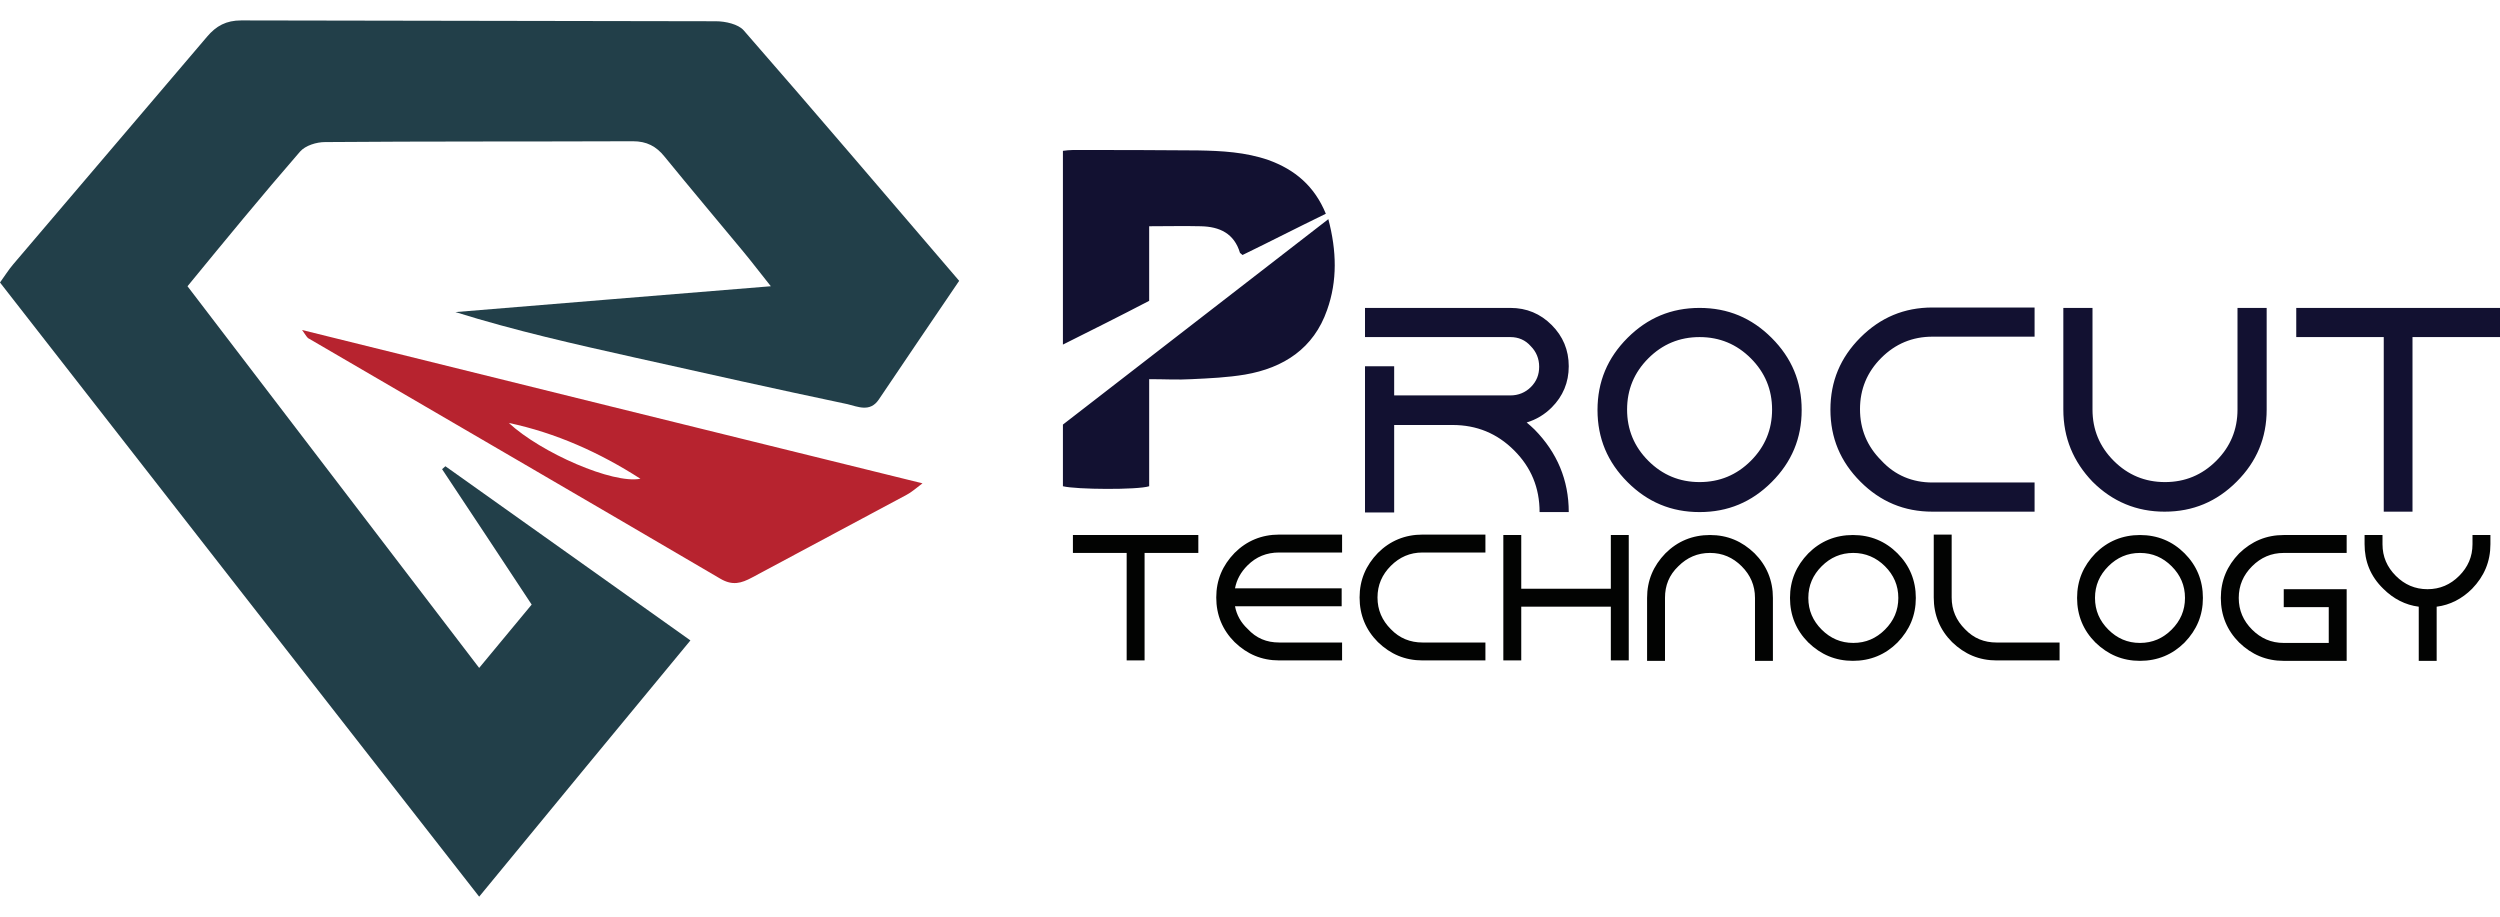
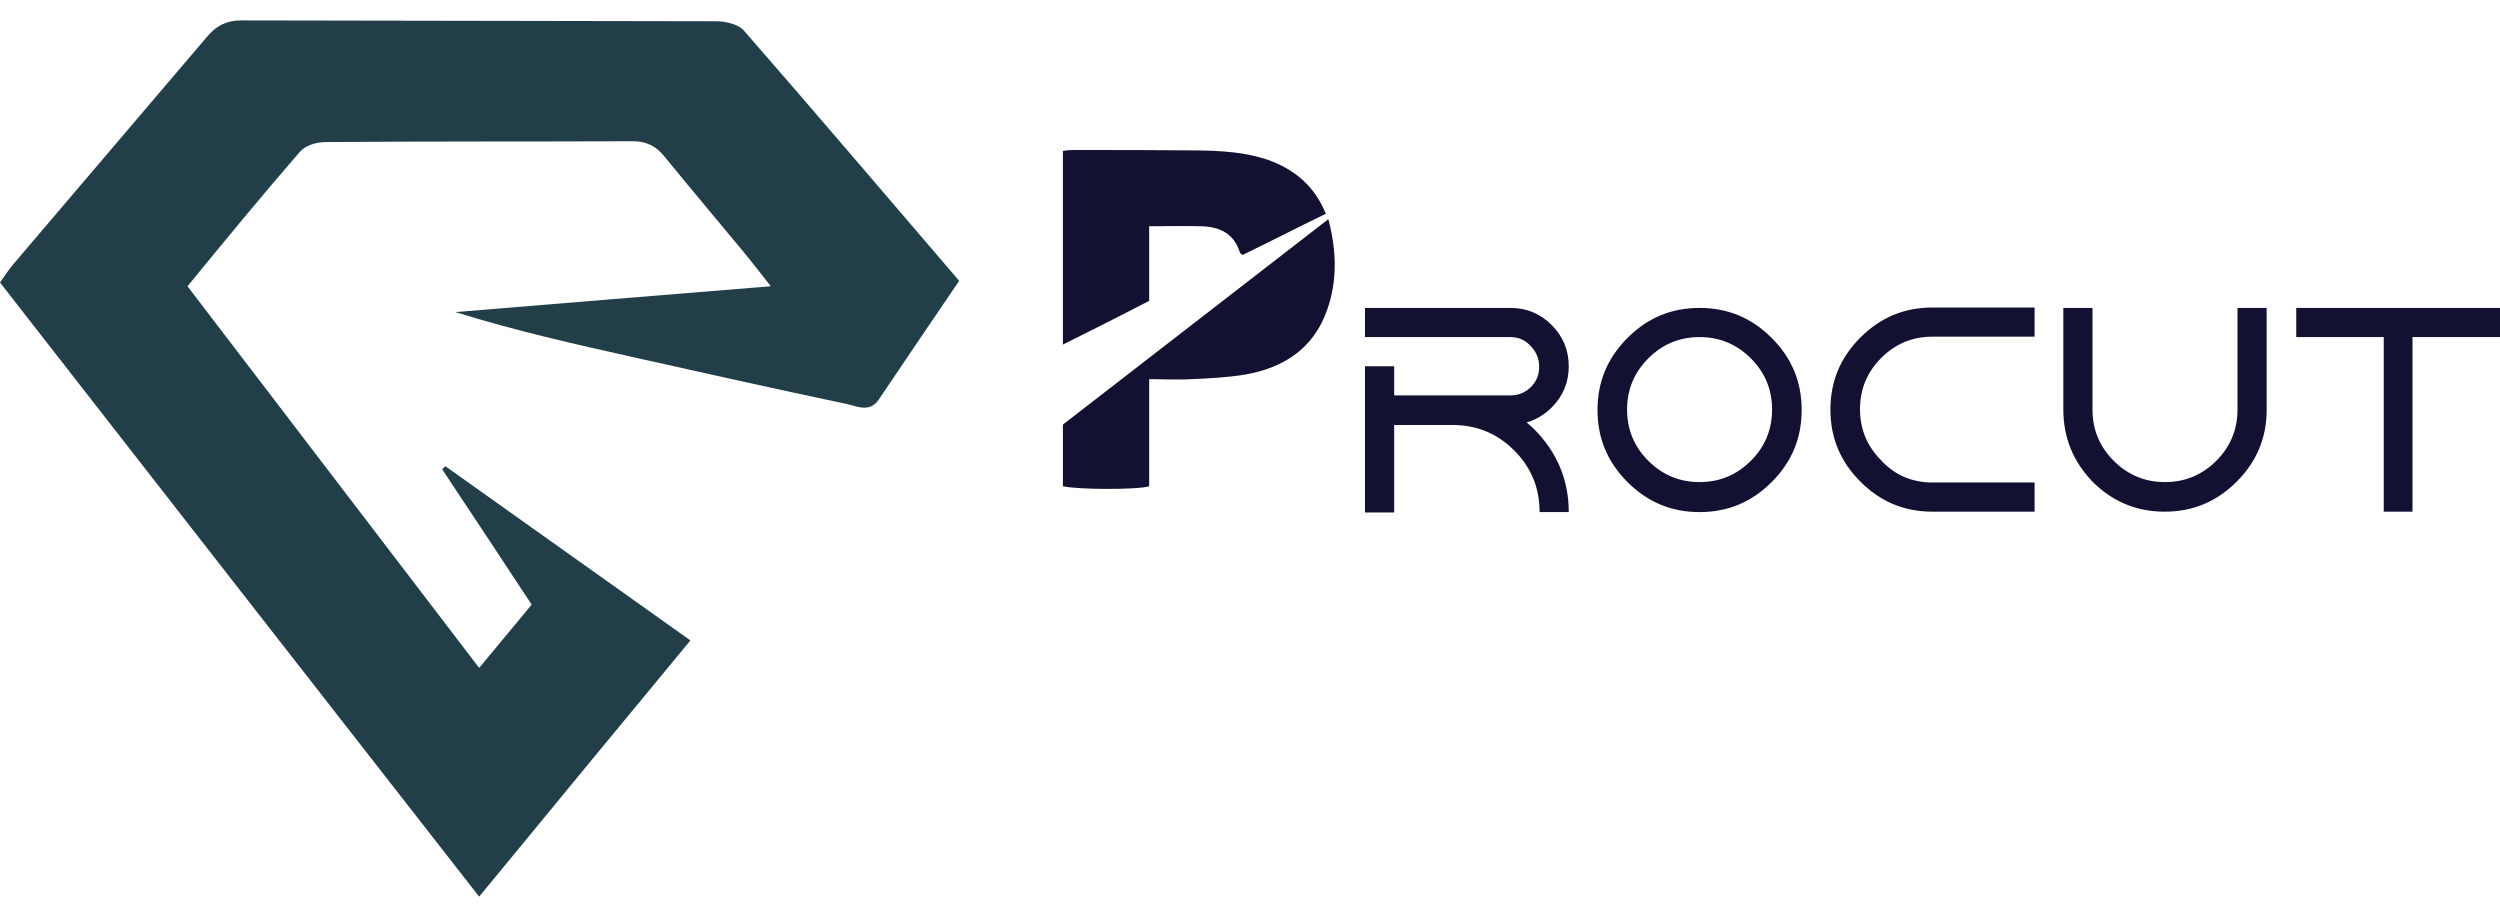
<svg xmlns="http://www.w3.org/2000/svg" viewBox="0 0 600 220">
  <title>ProCut Technology</title>
  <path fill="#223F49" d="M115 215.2C76.3 165.7 38.3 116.9 0 67.8c1.1-1.5 2-3 3.2-4.4L49.7 8.8c2.2-2.6 4.6-3.9 8.2-3.9 38 .1 76 .1 113.9.2 2.3 0 5.4.7 6.7 2.2C195.7 27 212.7 47 230.2 67.4c-6.5 9.6-13 19.1-19.3 28.5-2.1 3.1-5 1.7-7.5 1.1-17.1-3.6-34.1-7.4-51.1-11.2-14.3-3.2-28.6-6.4-43-10.9 24.7-2 49.4-4.1 75.7-6.2-2.8-3.5-4.6-5.9-6.6-8.3-6.3-7.6-12.7-15.2-18.9-22.8-2-2.5-4.3-3.7-7.6-3.7-24.6.1-49.3 0-73.9.2-2 0-4.7.8-6 2.3C62.8 47 54.1 57.6 45 68.7c23.3 30.5 46.4 60.7 70 91.6 4.5-5.4 8.4-10.1 12.6-15.2-7.2-10.9-14.3-21.7-21.5-32.5.3-.2.5-.5.8-.7 19.4 13.8 38.8 27.6 58.8 41.8-16.9 20.4-33.5 40.6-50.7 61.5" />
-   <path fill="#B7232F" d="M153.7 114.9c-9.8-6.3-20.3-11-31.6-13.4 7.8 7.2 25 14.7 31.6 13.4M72.5 79.2c50 12.4 99 24.5 148.9 36.8-1.6 1.2-2.7 2.2-3.9 2.8-12.3 6.6-24.7 13.2-37 19.8-2.6 1.4-4.7 2-7.6.3-32.9-19.3-65.8-38.4-98.7-57.6-.5-.2-.7-.7-1.7-2.1" />
  <path fill="#121131" d="M362.5 80.9h-34.9v-7h34.9c3.9 0 7.2 1.4 9.9 4.1 2.7 2.7 4.1 6 4.1 9.9s-1.4 7.2-4.1 9.9c-1.7 1.7-3.7 2.9-6 3.6.6.5 1.3 1.1 1.9 1.7 5.4 5.5 8.2 12.1 8.2 19.8h-7c0-5.8-2-10.7-6.1-14.8-4.1-4.1-9-6.1-14.8-6.1h-14v21h-7V87.9h7v7h27.9c1.9 0 3.6-.7 4.9-2 1.4-1.4 2-3 2-4.9s-.7-3.6-2-4.9c-1.3-1.5-3-2.2-4.9-2.2m45.4 0c-4.8 0-8.9 1.7-12.3 5.1s-5.1 7.5-5.1 12.3 1.7 8.9 5.1 12.3 7.5 5.1 12.3 5.1 8.9-1.7 12.3-5.1 5.1-7.5 5.1-12.3-1.7-8.9-5.1-12.3-7.5-5.1-12.3-5.1m17.3.2c4.8 4.8 7.2 10.5 7.2 17.3 0 6.8-2.4 12.5-7.2 17.3-4.8 4.8-10.5 7.2-17.3 7.2s-12.5-2.4-17.3-7.2c-4.8-4.8-7.2-10.5-7.2-17.3s2.4-12.5 7.2-17.3c4.8-4.8 10.5-7.2 17.3-7.2s12.5 2.4 17.3 7.2m38.6 34.7h24.5v7h-24.5c-6.8 0-12.5-2.4-17.3-7.2-4.8-4.8-7.2-10.5-7.2-17.3s2.4-12.5 7.2-17.3c4.8-4.8 10.5-7.2 17.3-7.2h24.5v7h-24.5c-4.8 0-8.9 1.7-12.3 5.1s-5.1 7.5-5.1 12.3 1.7 8.9 5.1 12.3c3.3 3.6 7.5 5.3 12.3 5.3m31.4-17.5V73.9h7v24.4c0 4.8 1.7 8.9 5.1 12.3s7.5 5.1 12.3 5.1 8.9-1.7 12.3-5.1c3.4-3.4 5.1-7.5 5.1-12.3V73.9h7v24.4c0 6.8-2.4 12.5-7.2 17.3s-10.5 7.2-17.3 7.2c-6.7 0-12.5-2.4-17.3-7.2-4.6-4.8-7-10.5-7-17.3M579 80.9v41.9h-6.9V80.9h-21v-7H600v7h-21zm-323.9 1.8V36.2c.8-.1 1.6-.2 2.4-.2 10 0 20 0 30 .1 5.7.1 11.4.4 16.9 2.3 6.4 2.3 11.1 6.3 13.8 12.9-6.8 3.3-13.4 6.7-20 9.9-.3-.3-.5-.4-.6-.5-1.4-4.7-4.9-6.3-9.4-6.4-4-.1-8 0-12.4 0v17.9c-6.9 3.6-13.7 7-20.7 10.5m63.7-30.1c2 7.6 2.2 14.8-.3 21.8-3.2 9.2-10.4 13.9-19.7 15.5-4.2.7-8.5.9-12.8 1.1-3.3.2-6.5 0-10.2 0v25.7c-2.8.9-17.5.8-20.7 0v-14.8c21-16.3 42.2-32.6 63.7-49.3" />
-   <path fill="#020302" d="M274.7 132.7v25.8h-4.3v-25.8h-12.9v-4.3h30.1v4.3h-12.9zm32.3 21.5h15.1v4.3H307c-4.2 0-7.7-1.5-10.7-4.4-2.9-2.9-4.4-6.5-4.4-10.7s1.5-7.7 4.4-10.7c2.9-2.9 6.5-4.4 10.7-4.4h15.1v4.3H307c-3 0-5.5 1-7.6 3.1-1.6 1.6-2.6 3.4-3 5.5H322v4.3h-25.6c.4 2.1 1.4 3.9 3 5.4 2.1 2.3 4.6 3.3 7.6 3.3m34.4 0h15.1v4.3h-15.1c-4.2 0-7.7-1.5-10.7-4.4-2.9-2.9-4.4-6.5-4.4-10.7s1.5-7.7 4.4-10.7c2.9-2.9 6.5-4.4 10.7-4.4h15.1v4.3h-15.1c-3 0-5.5 1.1-7.6 3.2-2.1 2.1-3.2 4.6-3.2 7.6s1.1 5.5 3.2 7.6c2.1 2.2 4.7 3.2 7.6 3.2m23.7-8.6v12.9h-4.3v-30.1h4.3v12.9h21.5v-12.9h4.3v30.1h-4.3v-12.9h-21.5zm34.5-2.1v15.1h-4.3v-15.1c0-4.2 1.5-7.7 4.4-10.7 2.9-2.9 6.5-4.4 10.7-4.4s7.7 1.5 10.7 4.4c2.9 2.9 4.4 6.5 4.4 10.7v15.1h-4.3v-15.1c0-3-1.1-5.5-3.2-7.6s-4.6-3.2-7.6-3.2-5.5 1.1-7.6 3.2c-2.2 2.1-3.2 4.6-3.2 7.6m45.2-10.8c-3 0-5.5 1.1-7.6 3.2-2.1 2.1-3.2 4.6-3.2 7.6s1.1 5.5 3.2 7.6 4.6 3.2 7.6 3.2 5.5-1.1 7.6-3.2c2.1-2.1 3.2-4.6 3.2-7.6s-1.1-5.5-3.2-7.6c-2.1-2.1-4.7-3.2-7.6-3.2m10.6.1c2.9 2.9 4.4 6.5 4.4 10.7s-1.5 7.7-4.4 10.7c-2.9 2.9-6.5 4.4-10.7 4.4s-7.7-1.5-10.7-4.4c-2.9-2.9-4.4-6.5-4.4-10.7s1.5-7.7 4.4-10.7c2.9-2.9 6.5-4.4 10.7-4.4s7.8 1.5 10.7 4.4m23.8 21.4h15.1v4.3h-15.1c-4.2 0-7.7-1.5-10.7-4.4-2.9-2.9-4.4-6.5-4.4-10.7v-15.1h4.3v15.1c0 3 1.1 5.5 3.2 7.6 2.1 2.2 4.6 3.2 7.6 3.2m34.4-21.5c-3 0-5.5 1.1-7.6 3.2-2.1 2.1-3.2 4.6-3.2 7.6s1.1 5.5 3.2 7.6 4.6 3.2 7.6 3.2 5.5-1.1 7.6-3.2c2.1-2.1 3.2-4.6 3.2-7.6s-1.1-5.5-3.2-7.6c-2.1-2.1-4.6-3.2-7.6-3.2m10.7.1c2.9 2.9 4.4 6.5 4.4 10.7s-1.5 7.7-4.4 10.7c-2.9 2.9-6.5 4.4-10.7 4.4s-7.7-1.5-10.7-4.4c-2.9-2.9-4.4-6.5-4.4-10.7s1.5-7.7 4.4-10.7c2.9-2.9 6.5-4.4 10.7-4.4 4.2 0 7.8 1.5 10.7 4.4m23.8-4.4h15.1v4.3h-15.1c-3 0-5.5 1.1-7.6 3.2-2.1 2.1-3.2 4.6-3.2 7.6s1.1 5.5 3.2 7.6c2.1 2.1 4.6 3.2 7.6 3.2h10.8v-8.6h-10.8v-4.3h15.1v17.2h-15.1c-4.2 0-7.7-1.5-10.7-4.4-2.9-2.9-4.4-6.5-4.4-10.7s1.5-7.7 4.4-10.7c3-2.9 6.5-4.4 10.7-4.4m19.4 2.2v-2.2h4.3v2.2c0 3 1.1 5.5 3.2 7.6 2.1 2.1 4.6 3.2 7.6 3.2s5.5-1.1 7.6-3.2c2.1-2.1 3.2-4.6 3.2-7.6v-2.2h4.3v2.2c0 4.2-1.5 7.7-4.4 10.7-2.4 2.4-5.3 3.9-8.5 4.3v13h-4.3v-13c-3.2-.4-6.1-1.9-8.5-4.3-3.1-3-4.5-6.6-4.5-10.7" />
</svg>